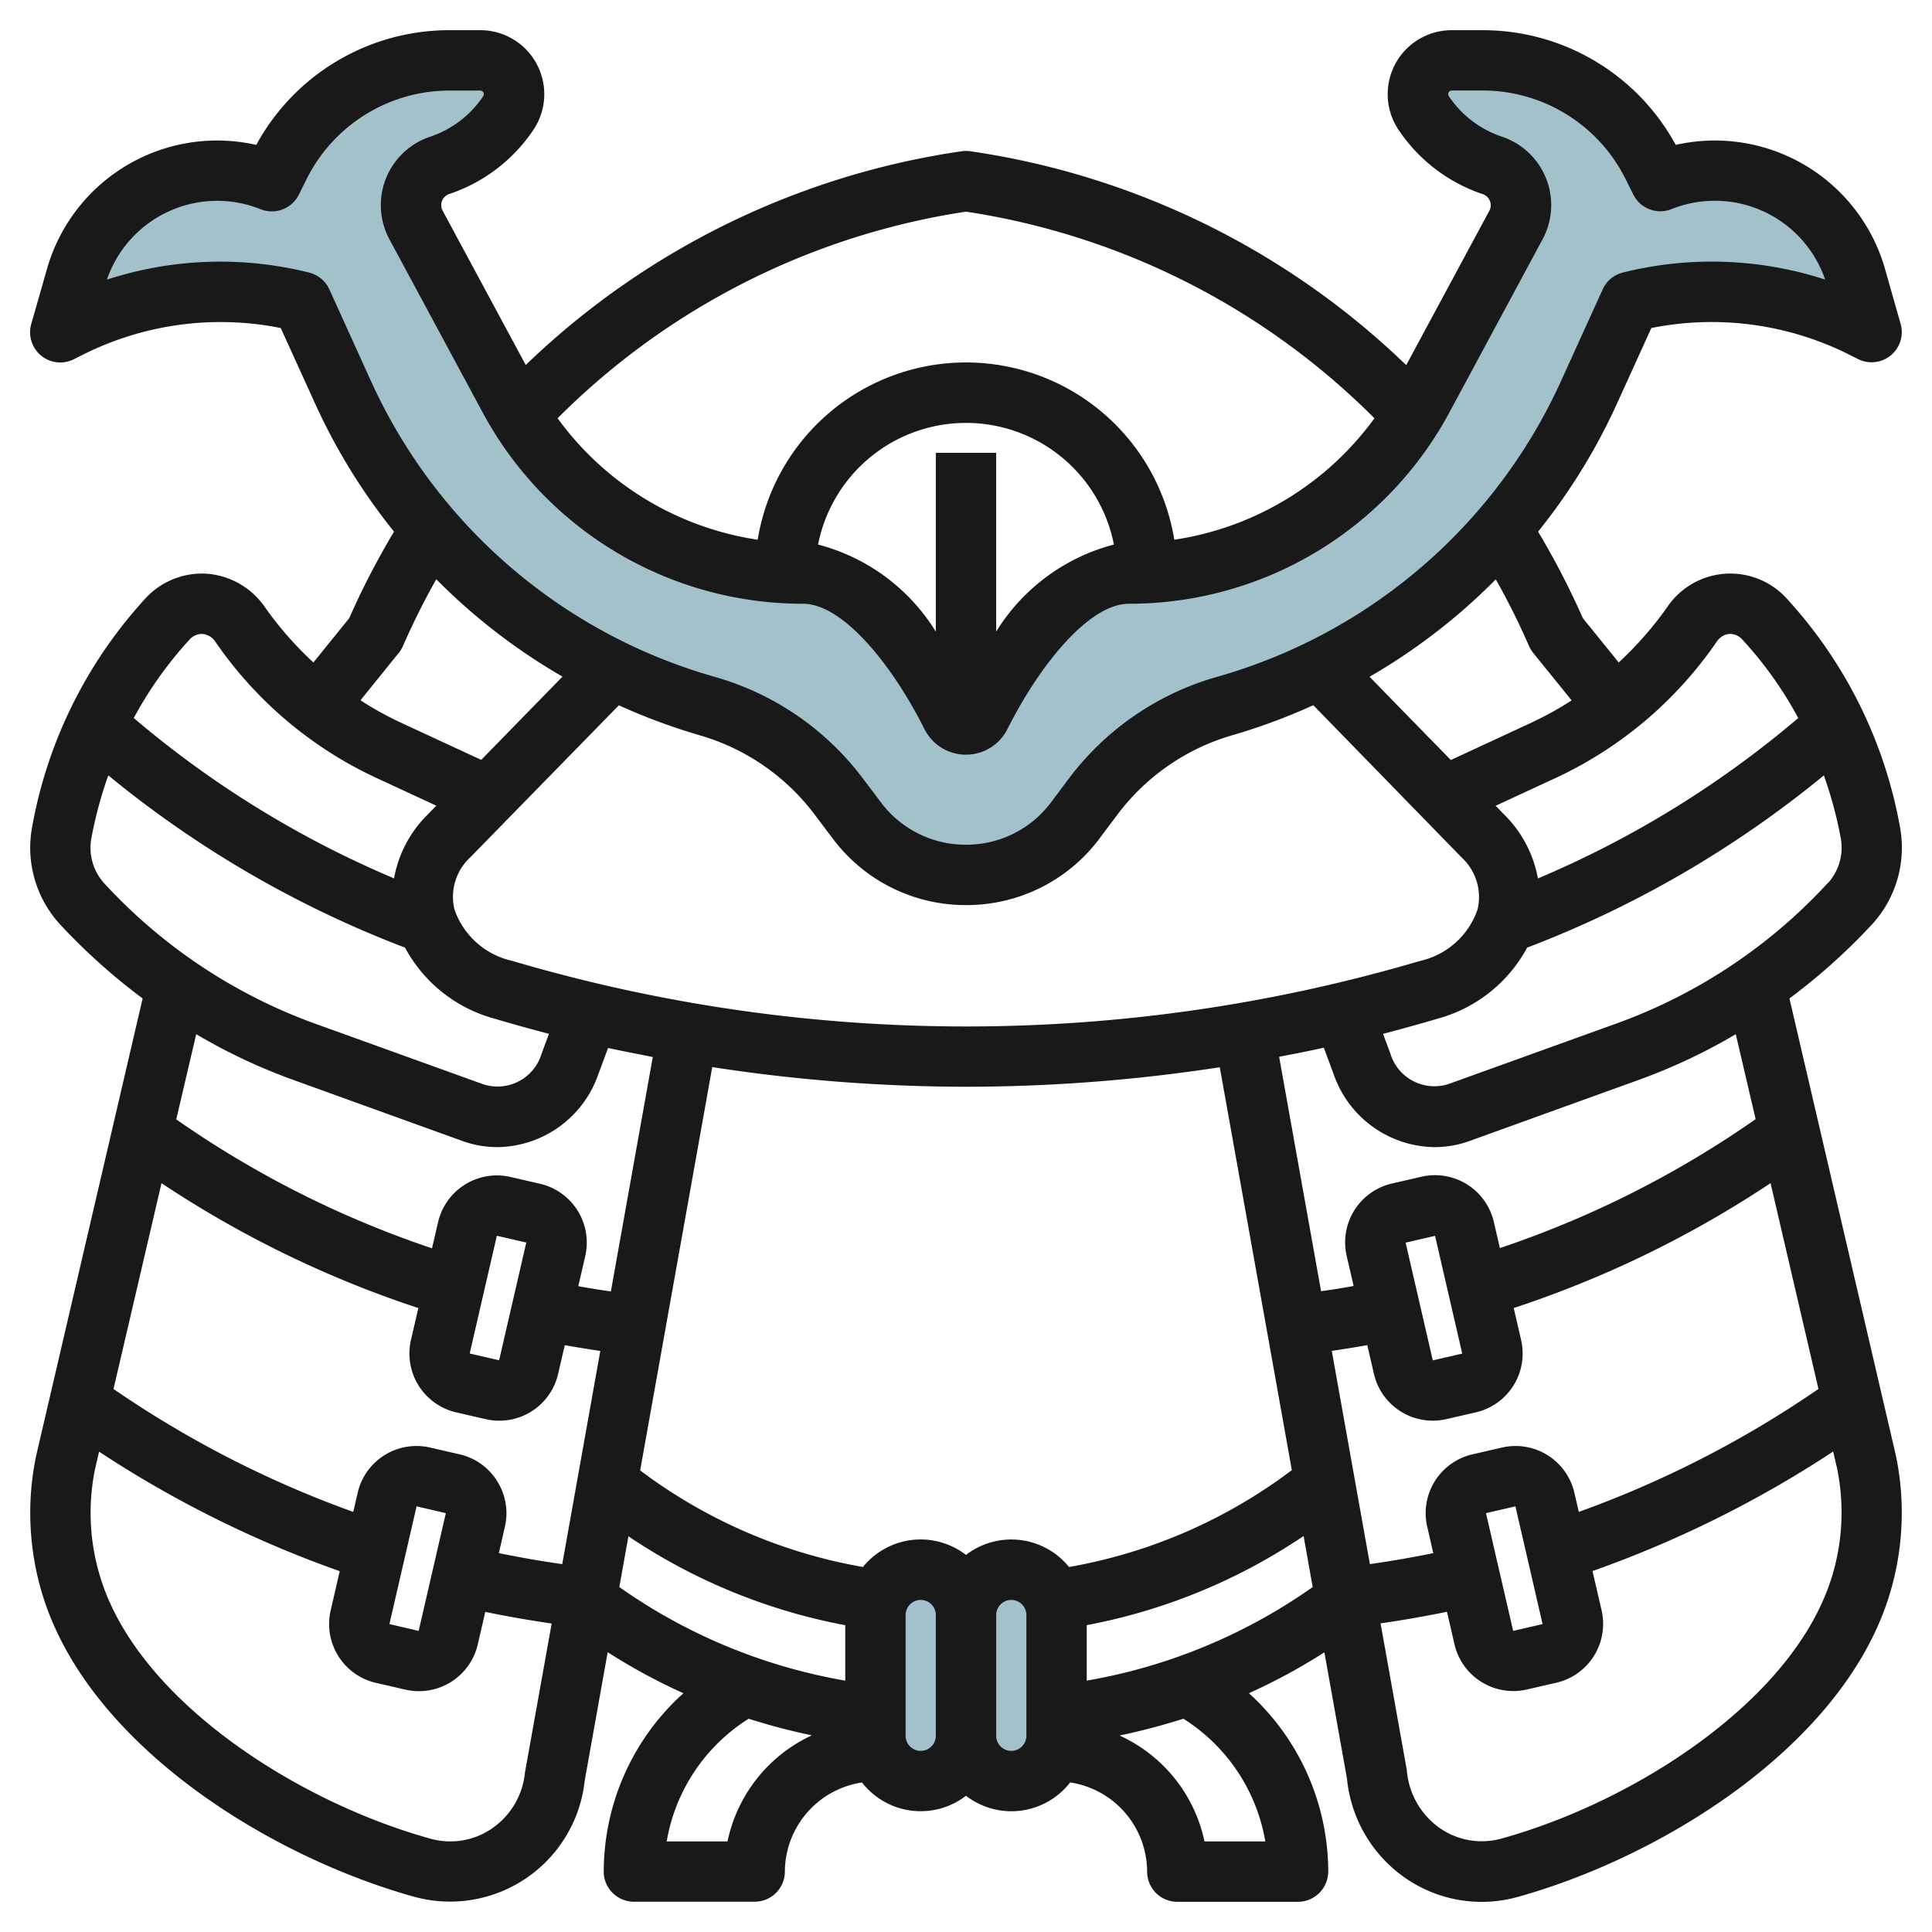
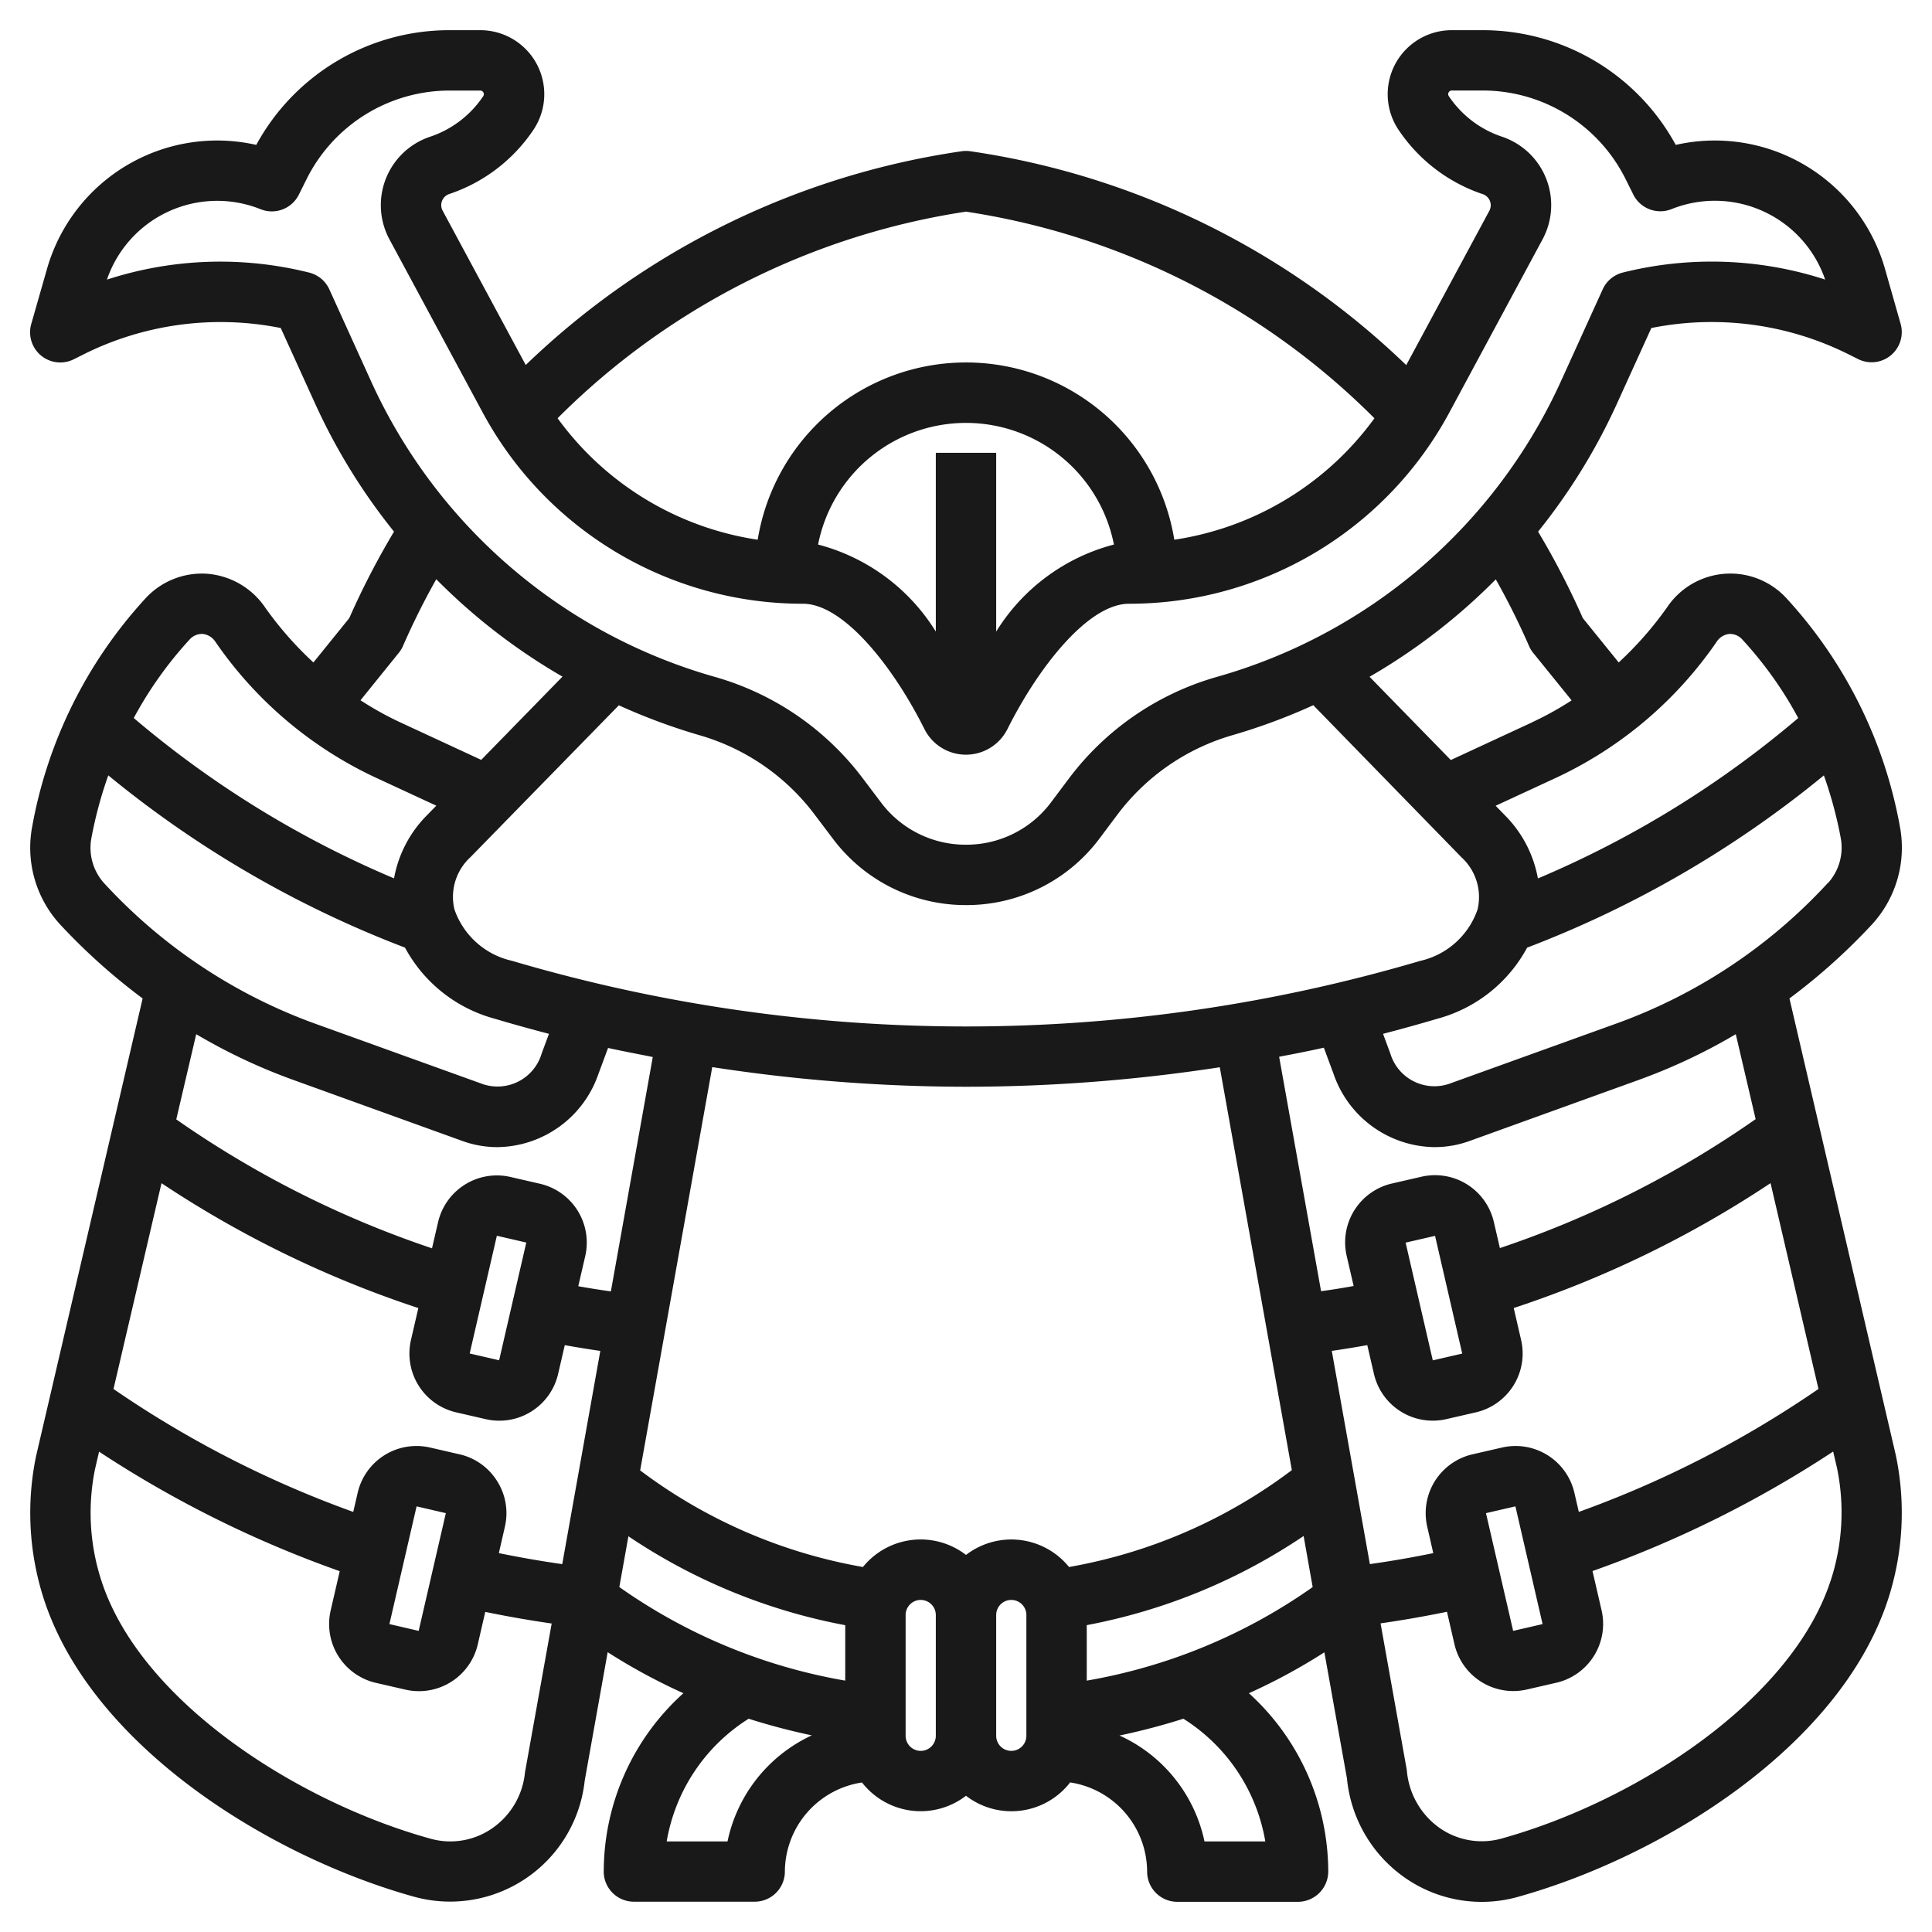
<svg xmlns="http://www.w3.org/2000/svg" id="Artboard_30" data-name="Artboard 30" viewBox="0 0 64 64" width="512" height="512">
-   <path d="M28.373,27.17a4.536,4.536,0,0,0,7.253,0l.6-.8a8.26,8.26,0,0,1,4.352-2.986h0A18.9,18.9,0,0,0,52.623,13.029L54,10h0a11.147,11.147,0,0,1,7.688.843L62,11l-.521-1.823A4.86,4.86,0,0,0,55,6h0l-.253-.506A6.32,6.32,0,0,0,49.093,2h-1a1.12,1.12,0,0,0-.932,1.741h0a4.408,4.408,0,0,0,2.274,1.737h0a1.388,1.388,0,0,1,.783,1.974L47.13,13.187A11.054,11.054,0,0,1,37.4,19h0c-2.082,0-3.986,2.84-4.918,4.7h0a.537.537,0,0,1-.96,0h0C30.588,21.84,28.684,19,26.6,19h0a11.054,11.054,0,0,1-9.732-5.813L13.782,7.452a1.388,1.388,0,0,1,.783-1.974h0a4.408,4.408,0,0,0,2.274-1.737h0A1.12,1.12,0,0,0,15.907,2h-1A6.32,6.32,0,0,0,9.253,5.494L9,6H9A4.86,4.86,0,0,0,2.521,9.177L2,11l.312-.157A11.147,11.147,0,0,1,10,10h0l1.377,3.029A18.9,18.9,0,0,0,23.423,23.388h0a8.259,8.259,0,0,1,4.354,2.988Z" style="fill:#a3c1ca" />
-   <rect x="29" y="52" width="3" height="7" rx="1.5" style="fill:#a3c1ca" />
-   <rect x="32" y="52" width="3" height="7" rx="1.5" style="fill:#a3c1ca" />
-   <path d="M62.025,30.609a3.759,3.759,0,0,0,.912-3.225,15.151,15.151,0,0,0-3.749-7.556,2.522,2.522,0,0,0-3.966.294,11.683,11.683,0,0,1-1.6,1.823l-1.189-1.469a26.3,26.3,0,0,0-1.482-2.865,19.9,19.9,0,0,0,2.58-4.168l1.172-2.577a10.155,10.155,0,0,1,6.535.872l.313.157a1,1,0,0,0,1.409-1.169L62.441,8.9A5.861,5.861,0,0,0,55.511,4.8,7.28,7.28,0,0,0,49.093,1h-1a2.12,2.12,0,0,0-1.765,3.3,5.435,5.435,0,0,0,2.789,2.131.388.388,0,0,1,.219.552l-2.753,5.112A26.246,26.246,0,0,0,32.142,5.01a1.039,1.039,0,0,0-.284,0,26.25,26.25,0,0,0-14.442,7.081L14.663,6.979a.388.388,0,0,1,.219-.552A5.435,5.435,0,0,0,17.671,4.3,2.12,2.12,0,0,0,15.906,1h-1A7.28,7.28,0,0,0,8.489,4.8,5.861,5.861,0,0,0,1.559,8.9l-.521,1.823A1,1,0,0,0,2.447,11.9l.313-.157A10.155,10.155,0,0,1,9.3,10.866l1.172,2.577a19.9,19.9,0,0,0,2.58,4.168,26.3,26.3,0,0,0-1.482,2.865l-1.188,1.469a11.58,11.58,0,0,1-1.6-1.823,2.565,2.565,0,0,0-1.928-1.116,2.538,2.538,0,0,0-2.05.833,15.144,15.144,0,0,0-3.738,7.546,3.758,3.758,0,0,0,.912,3.224,20.143,20.143,0,0,0,2.747,2.466l-3.53,15.16A9.275,9.275,0,0,0,1.462,53c1.6,4.866,7.48,8.509,12.271,9.836a4.485,4.485,0,0,0,5.636-3.849l.761-4.256a19.52,19.52,0,0,0,2.509,1.359A7.96,7.96,0,0,0,20,62v.043h0v0h0a1,1,0,0,0,.976.953H21c.023,0,.047,0,.07,0H25a1,1,0,0,0,1-1,3,3,0,0,1,2.555-2.949A2.46,2.46,0,0,0,32,59.487a2.461,2.461,0,0,0,3.45-.442A3,3,0,0,1,38,62a1,1,0,0,0,1,1h4a1.007,1.007,0,0,0,1-1.01,8,8,0,0,0-2.628-5.9,19.508,19.508,0,0,0,2.5-1.355l.748,4.18a4.538,4.538,0,0,0,1.946,3.305,4.439,4.439,0,0,0,3.7.621C55.058,61.511,60.94,57.868,62.538,53a9.286,9.286,0,0,0,.264-4.791L59.278,33.075A20.143,20.143,0,0,0,62.025,30.609Zm-5.16-9.347A.568.568,0,0,1,57.289,21a.55.55,0,0,1,.441.2,12.708,12.708,0,0,1,1.839,2.586A33.3,33.3,0,0,1,50.945,29.1a3.954,3.954,0,0,0-1.1-2.1l-.3-.308,2.037-.943A13.245,13.245,0,0,0,56.865,21.262ZM16.96,31.828a2.622,2.622,0,0,1-1.907-1.706,1.784,1.784,0,0,1,.531-1.727L20.5,23.364a20.034,20.034,0,0,0,2.655.986,7.3,7.3,0,0,1,3.826,2.627l.6.794A5.49,5.49,0,0,0,32,29.982h0a5.491,5.491,0,0,0,4.426-2.21l.6-.8a7.3,7.3,0,0,1,3.825-2.625,19.882,19.882,0,0,0,2.654-.986L48.414,28.4a1.784,1.784,0,0,1,.532,1.727,2.622,2.622,0,0,1-1.908,1.706A53.134,53.134,0,0,1,16.96,31.828ZM45.513,45.51a2,2,0,0,0,2.4,1.5l.975-.224a2,2,0,0,0,1.5-2.4l-.244-1.056a35.252,35.252,0,0,0,8.508-4.137l1.587,6.818A34.783,34.783,0,0,1,52.3,50.084l-.146-.632a2,2,0,0,0-2.4-1.5l-.975.224a2,2,0,0,0-1.5,2.4l.2.873q-1.044.215-2.1.364L44.117,44.75c.394-.057.785-.121,1.176-.191Zm1.05-4.346.975-.225.9,3.9-.975.225ZM51.1,53.8l-.975.225h0l-.9-3.9L50.2,49.9ZM35.413,51.909a2.46,2.46,0,0,0-3.413-.4,2.459,2.459,0,0,0-3.414.4,17.184,17.184,0,0,1-7.38-3.2l2.388-13.36A55.468,55.468,0,0,0,32,36a55.484,55.484,0,0,0,8.407-.646L42.794,48.7A17.173,17.173,0,0,1,35.413,51.909ZM16.469,49.065a1.987,1.987,0,0,0-1.246-.889l-.975-.224a2,2,0,0,0-2.4,1.5l-.146.632a34.762,34.762,0,0,1-7.942-4.072L5.35,39.194a35.252,35.252,0,0,0,8.508,4.137l-.244,1.056a2,2,0,0,0,1.5,2.4l.975.224a2,2,0,0,0,2.4-1.5l.22-.951c.392.07.783.134,1.177.191l-1.261,7.063q-1.058-.151-2.1-.365l.2-.873A1.984,1.984,0,0,0,16.469,49.065Zm-1.7,1.06-.9,3.9h0L12.9,53.8l.9-3.9Zm.79-5.289.9-3.9.975.225-.9,3.9h0Zm35.178-20.9-2.677,1.241-2.692-2.758a19.83,19.83,0,0,0,4.182-3.227,24.2,24.2,0,0,1,1.1,2.205.982.982,0,0,0,.142.234l1.27,1.57A10.694,10.694,0,0,1,50.741,23.932ZM32,7.011a24.238,24.238,0,0,1,13.53,6.845A10.028,10.028,0,0,1,38.9,17.879a6.99,6.99,0,0,0-13.8,0,10.025,10.025,0,0,1-6.629-4.024A24.246,24.246,0,0,1,32,7.011ZM31,15v5.922a6.518,6.518,0,0,0-3.9-2.883,4.994,4.994,0,0,1,9.8,0A6.518,6.518,0,0,0,33,20.922V15ZM10.91,9.586a1,1,0,0,0-.668-.556,12.131,12.131,0,0,0-6.7.233A3.862,3.862,0,0,1,8.629,6.929,1,1,0,0,0,9.9,6.448l.252-.506A5.293,5.293,0,0,1,14.907,3h1a.12.12,0,0,1,.1.187,3.422,3.422,0,0,1-1.758,1.342,2.39,2.39,0,0,0-1.348,3.4l3.088,5.735A12.04,12.04,0,0,0,26.6,20c1.345,0,2.99,2.084,4.023,4.151a1.538,1.538,0,0,0,2.75,0C34.408,22.084,36.053,20,37.4,20a12.04,12.04,0,0,0,10.613-6.338L51.1,7.927a2.39,2.39,0,0,0-1.348-3.4,3.422,3.422,0,0,1-1.758-1.342.12.12,0,0,1,.1-.187h1a5.293,5.293,0,0,1,4.76,2.942l.252.506a1,1,0,0,0,1.266.481,3.862,3.862,0,0,1,5.088,2.334,12.153,12.153,0,0,0-6.7-.233,1,1,0,0,0-.668.556l-1.377,3.03A17.862,17.862,0,0,1,40.3,22.426a9.317,9.317,0,0,0-4.879,3.347l-.6.8A3.5,3.5,0,0,1,32,27.982h0a3.5,3.5,0,0,1-2.825-1.412h0l-.6-.794a9.319,9.319,0,0,0-4.88-3.349,17.862,17.862,0,0,1-11.409-9.81Zm2.3,12.041a.982.982,0,0,0,.142-.234,24.331,24.331,0,0,1,1.1-2.205,19.819,19.819,0,0,0,4.181,3.226l-2.692,2.758-2.676-1.24a10.694,10.694,0,0,1-1.323-.735ZM6.28,21.186A.549.549,0,0,1,6.711,21a.572.572,0,0,1,.425.261,13.236,13.236,0,0,0,5.281,4.485l2.036.943-.3.308a3.953,3.953,0,0,0-1.1,2.1,33.292,33.292,0,0,1-8.622-5.311A12.794,12.794,0,0,1,6.28,21.186ZM3.443,29.25a1.75,1.75,0,0,1-.413-1.5,13.715,13.715,0,0,1,.557-2.065,35.309,35.309,0,0,0,9.829,5.706,4.793,4.793,0,0,0,2.974,2.356c.594.177,1.194.343,1.795.5l-.242.652a1.525,1.525,0,0,1-1.937,1.018l-5.629-2.029A17.659,17.659,0,0,1,3.443,29.25ZM9.7,35.768,15.328,37.8a3.4,3.4,0,0,0,1.16.2,3.583,3.583,0,0,0,3.33-2.409l.325-.876c.491.108.986.2,1.481.3L20.236,42.78c-.361-.051-.72-.108-1.08-.172l.23-.995a2,2,0,0,0-1.5-2.4l-.975-.224a2,2,0,0,0-2.4,1.5l-.2.863a33.238,33.238,0,0,1-8.472-4.271L6.5,34.259A18.973,18.973,0,0,0,9.7,35.768ZM17.39,58.715A2.543,2.543,0,0,1,16.3,60.568a2.434,2.434,0,0,1-2.036.342c-4.43-1.226-9.6-4.551-10.9-8.532a7.251,7.251,0,0,1-.216-3.713l.134-.577a36.768,36.768,0,0,0,7.972,3.959l-.3,1.3a2,2,0,0,0,1.5,2.4l.975.224a1.976,1.976,0,0,0,.449.051,2,2,0,0,0,1.949-1.55l.248-1.076q1.093.225,2.2.385Zm3.427-7.824A19.2,19.2,0,0,0,28,53.837v1.836a18.4,18.4,0,0,1-7.484-3.1ZM24.1,61H22.085A5.988,5.988,0,0,1,24.8,56.935a21.551,21.551,0,0,0,2.092.551A5,5,0,0,0,24.1,61Zm6.4-3a.5.5,0,0,1-.5-.5v-4a.5.5,0,0,1,1,0v4A.5.5,0,0,1,30.5,58Zm3.5-.5a.5.5,0,0,1-1,0v-4a.5.5,0,0,1,1,0ZM41.915,61H39.9a4.981,4.981,0,0,0-2.815-3.509,21.6,21.6,0,0,0,2.116-.556A5.988,5.988,0,0,1,41.915,61ZM36,55.673V53.835a19.21,19.21,0,0,0,7.184-2.953l.3,1.692A18.411,18.411,0,0,1,36,55.673Zm24.638-3.3c-1.307,3.981-6.475,7.306-10.9,8.532a2.437,2.437,0,0,1-2.036-.342,2.6,2.6,0,0,1-1.1-1.93l-.869-4.857q1.107-.159,2.2-.384l.248,1.076a2,2,0,0,0,1.949,1.55,1.976,1.976,0,0,0,.449-.051l.975-.224a2,2,0,0,0,1.5-2.4l-.3-1.3a36.768,36.768,0,0,0,7.972-3.959l.129.553A7.273,7.273,0,0,1,60.638,52.378Zm-2.48-15.3a33.238,33.238,0,0,1-8.472,4.271l-.2-.863a2,2,0,0,0-2.4-1.5l-.975.224a2,2,0,0,0-1.5,2.4l.23.995q-.539.1-1.079.172l-1.389-7.766c.5-.094.99-.19,1.481-.3l.325.877A3.583,3.583,0,0,0,47.512,38a3.4,3.4,0,0,0,1.16-.2L54.3,35.768a18.973,18.973,0,0,0,3.2-1.509Zm2.4-7.832a17.659,17.659,0,0,1-6.934,4.636l-5.629,2.029A1.524,1.524,0,0,1,46.057,34.9l-.242-.653c.6-.157,1.2-.322,1.8-.5a4.791,4.791,0,0,0,2.973-2.355,35.308,35.308,0,0,0,9.83-5.706,13.7,13.7,0,0,1,.557,2.064A1.752,1.752,0,0,1,60.557,29.25Z" style="fill:#191919" />
+   <path d="M62.025,30.609a3.759,3.759,0,0,0,.912-3.225,15.151,15.151,0,0,0-3.749-7.556,2.522,2.522,0,0,0-3.966.294,11.683,11.683,0,0,1-1.6,1.823l-1.189-1.469a26.3,26.3,0,0,0-1.482-2.865,19.9,19.9,0,0,0,2.58-4.168l1.172-2.577a10.155,10.155,0,0,1,6.535.872l.313.157a1,1,0,0,0,1.409-1.169L62.441,8.9A5.861,5.861,0,0,0,55.511,4.8,7.28,7.28,0,0,0,49.093,1h-1a2.12,2.12,0,0,0-1.765,3.3,5.435,5.435,0,0,0,2.789,2.131.388.388,0,0,1,.219.552l-2.753,5.112A26.246,26.246,0,0,0,32.142,5.01a1.039,1.039,0,0,0-.284,0,26.25,26.25,0,0,0-14.442,7.081L14.663,6.979a.388.388,0,0,1,.219-.552A5.435,5.435,0,0,0,17.671,4.3,2.12,2.12,0,0,0,15.906,1h-1A7.28,7.28,0,0,0,8.489,4.8,5.861,5.861,0,0,0,1.559,8.9l-.521,1.823A1,1,0,0,0,2.447,11.9l.313-.157A10.155,10.155,0,0,1,9.3,10.866l1.172,2.577a19.9,19.9,0,0,0,2.58,4.168,26.3,26.3,0,0,0-1.482,2.865l-1.188,1.469a11.58,11.58,0,0,1-1.6-1.823,2.565,2.565,0,0,0-1.928-1.116,2.538,2.538,0,0,0-2.05.833,15.144,15.144,0,0,0-3.738,7.546,3.758,3.758,0,0,0,.912,3.224,20.143,20.143,0,0,0,2.747,2.466l-3.53,15.16A9.275,9.275,0,0,0,1.462,53c1.6,4.866,7.48,8.509,12.271,9.836a4.485,4.485,0,0,0,5.636-3.849l.761-4.256a19.52,19.52,0,0,0,2.509,1.359A7.96,7.96,0,0,0,20,62v.043h0v0h0a1,1,0,0,0,.976.953H21c.023,0,.047,0,.07,0H25a1,1,0,0,0,1-1,3,3,0,0,1,2.555-2.949A2.46,2.46,0,0,0,32,59.487a2.461,2.461,0,0,0,3.45-.442A3,3,0,0,1,38,62a1,1,0,0,0,1,1h4a1.007,1.007,0,0,0,1-1.01,8,8,0,0,0-2.628-5.9,19.508,19.508,0,0,0,2.5-1.355l.748,4.18a4.538,4.538,0,0,0,1.946,3.305,4.439,4.439,0,0,0,3.7.621C55.058,61.511,60.94,57.868,62.538,53a9.286,9.286,0,0,0,.264-4.791L59.278,33.075A20.143,20.143,0,0,0,62.025,30.609Zm-5.16-9.347A.568.568,0,0,1,57.289,21a.55.55,0,0,1,.441.2,12.708,12.708,0,0,1,1.839,2.586A33.3,33.3,0,0,1,50.945,29.1a3.954,3.954,0,0,0-1.1-2.1l-.3-.308,2.037-.943A13.245,13.245,0,0,0,56.865,21.262ZM16.96,31.828a2.622,2.622,0,0,1-1.907-1.706,1.784,1.784,0,0,1,.531-1.727L20.5,23.364a20.034,20.034,0,0,0,2.655.986,7.3,7.3,0,0,1,3.826,2.627l.6.794A5.49,5.49,0,0,0,32,29.982h0a5.491,5.491,0,0,0,4.426-2.21l.6-.8a7.3,7.3,0,0,1,3.825-2.625,19.882,19.882,0,0,0,2.654-.986L48.414,28.4a1.784,1.784,0,0,1,.532,1.727,2.622,2.622,0,0,1-1.908,1.706A53.134,53.134,0,0,1,16.96,31.828ZM45.513,45.51a2,2,0,0,0,2.4,1.5l.975-.224a2,2,0,0,0,1.5-2.4l-.244-1.056a35.252,35.252,0,0,0,8.508-4.137l1.587,6.818A34.783,34.783,0,0,1,52.3,50.084l-.146-.632a2,2,0,0,0-2.4-1.5l-.975.224a2,2,0,0,0-1.5,2.4l.2.873q-1.044.215-2.1.364L44.117,44.75c.394-.057.785-.121,1.176-.191Zm1.05-4.346.975-.225.9,3.9-.975.225ZM51.1,53.8l-.975.225h0l-.9-3.9L50.2,49.9ZM35.413,51.909a2.46,2.46,0,0,0-3.413-.4,2.459,2.459,0,0,0-3.414.4,17.184,17.184,0,0,1-7.38-3.2l2.388-13.36A55.468,55.468,0,0,0,32,36a55.484,55.484,0,0,0,8.407-.646L42.794,48.7A17.173,17.173,0,0,1,35.413,51.909ZM16.469,49.065a1.987,1.987,0,0,0-1.246-.889l-.975-.224a2,2,0,0,0-2.4,1.5l-.146.632a34.762,34.762,0,0,1-7.942-4.072L5.35,39.194a35.252,35.252,0,0,0,8.508,4.137l-.244,1.056a2,2,0,0,0,1.5,2.4l.975.224a2,2,0,0,0,2.4-1.5l.22-.951c.392.07.783.134,1.177.191l-1.261,7.063q-1.058-.151-2.1-.365l.2-.873A1.984,1.984,0,0,0,16.469,49.065Zm-1.7,1.06-.9,3.9h0L12.9,53.8l.9-3.9Zm.79-5.289.9-3.9.975.225-.9,3.9h0Zm35.178-20.9-2.677,1.241-2.692-2.758a19.83,19.83,0,0,0,4.182-3.227,24.2,24.2,0,0,1,1.1,2.205.982.982,0,0,0,.142.234l1.27,1.57A10.694,10.694,0,0,1,50.741,23.932M32,7.011a24.238,24.238,0,0,1,13.53,6.845A10.028,10.028,0,0,1,38.9,17.879a6.99,6.99,0,0,0-13.8,0,10.025,10.025,0,0,1-6.629-4.024A24.246,24.246,0,0,1,32,7.011ZM31,15v5.922a6.518,6.518,0,0,0-3.9-2.883,4.994,4.994,0,0,1,9.8,0A6.518,6.518,0,0,0,33,20.922V15ZM10.91,9.586a1,1,0,0,0-.668-.556,12.131,12.131,0,0,0-6.7.233A3.862,3.862,0,0,1,8.629,6.929,1,1,0,0,0,9.9,6.448l.252-.506A5.293,5.293,0,0,1,14.907,3h1a.12.12,0,0,1,.1.187,3.422,3.422,0,0,1-1.758,1.342,2.39,2.39,0,0,0-1.348,3.4l3.088,5.735A12.04,12.04,0,0,0,26.6,20c1.345,0,2.99,2.084,4.023,4.151a1.538,1.538,0,0,0,2.75,0C34.408,22.084,36.053,20,37.4,20a12.04,12.04,0,0,0,10.613-6.338L51.1,7.927a2.39,2.39,0,0,0-1.348-3.4,3.422,3.422,0,0,1-1.758-1.342.12.12,0,0,1,.1-.187h1a5.293,5.293,0,0,1,4.76,2.942l.252.506a1,1,0,0,0,1.266.481,3.862,3.862,0,0,1,5.088,2.334,12.153,12.153,0,0,0-6.7-.233,1,1,0,0,0-.668.556l-1.377,3.03A17.862,17.862,0,0,1,40.3,22.426a9.317,9.317,0,0,0-4.879,3.347l-.6.8A3.5,3.5,0,0,1,32,27.982h0a3.5,3.5,0,0,1-2.825-1.412h0l-.6-.794a9.319,9.319,0,0,0-4.88-3.349,17.862,17.862,0,0,1-11.409-9.81Zm2.3,12.041a.982.982,0,0,0,.142-.234,24.331,24.331,0,0,1,1.1-2.205,19.819,19.819,0,0,0,4.181,3.226l-2.692,2.758-2.676-1.24a10.694,10.694,0,0,1-1.323-.735ZM6.28,21.186A.549.549,0,0,1,6.711,21a.572.572,0,0,1,.425.261,13.236,13.236,0,0,0,5.281,4.485l2.036.943-.3.308a3.953,3.953,0,0,0-1.1,2.1,33.292,33.292,0,0,1-8.622-5.311A12.794,12.794,0,0,1,6.28,21.186ZM3.443,29.25a1.75,1.75,0,0,1-.413-1.5,13.715,13.715,0,0,1,.557-2.065,35.309,35.309,0,0,0,9.829,5.706,4.793,4.793,0,0,0,2.974,2.356c.594.177,1.194.343,1.795.5l-.242.652a1.525,1.525,0,0,1-1.937,1.018l-5.629-2.029A17.659,17.659,0,0,1,3.443,29.25ZM9.7,35.768,15.328,37.8a3.4,3.4,0,0,0,1.16.2,3.583,3.583,0,0,0,3.33-2.409l.325-.876c.491.108.986.2,1.481.3L20.236,42.78c-.361-.051-.72-.108-1.08-.172l.23-.995a2,2,0,0,0-1.5-2.4l-.975-.224a2,2,0,0,0-2.4,1.5l-.2.863a33.238,33.238,0,0,1-8.472-4.271L6.5,34.259A18.973,18.973,0,0,0,9.7,35.768ZM17.39,58.715A2.543,2.543,0,0,1,16.3,60.568a2.434,2.434,0,0,1-2.036.342c-4.43-1.226-9.6-4.551-10.9-8.532a7.251,7.251,0,0,1-.216-3.713l.134-.577a36.768,36.768,0,0,0,7.972,3.959l-.3,1.3a2,2,0,0,0,1.5,2.4l.975.224a1.976,1.976,0,0,0,.449.051,2,2,0,0,0,1.949-1.55l.248-1.076q1.093.225,2.2.385Zm3.427-7.824A19.2,19.2,0,0,0,28,53.837v1.836a18.4,18.4,0,0,1-7.484-3.1ZM24.1,61H22.085A5.988,5.988,0,0,1,24.8,56.935a21.551,21.551,0,0,0,2.092.551A5,5,0,0,0,24.1,61Zm6.4-3a.5.5,0,0,1-.5-.5v-4a.5.5,0,0,1,1,0v4A.5.5,0,0,1,30.5,58Zm3.5-.5a.5.5,0,0,1-1,0v-4a.5.5,0,0,1,1,0ZM41.915,61H39.9a4.981,4.981,0,0,0-2.815-3.509,21.6,21.6,0,0,0,2.116-.556A5.988,5.988,0,0,1,41.915,61ZM36,55.673V53.835a19.21,19.21,0,0,0,7.184-2.953l.3,1.692A18.411,18.411,0,0,1,36,55.673Zm24.638-3.3c-1.307,3.981-6.475,7.306-10.9,8.532a2.437,2.437,0,0,1-2.036-.342,2.6,2.6,0,0,1-1.1-1.93l-.869-4.857q1.107-.159,2.2-.384l.248,1.076a2,2,0,0,0,1.949,1.55,1.976,1.976,0,0,0,.449-.051l.975-.224a2,2,0,0,0,1.5-2.4l-.3-1.3a36.768,36.768,0,0,0,7.972-3.959l.129.553A7.273,7.273,0,0,1,60.638,52.378Zm-2.48-15.3a33.238,33.238,0,0,1-8.472,4.271l-.2-.863a2,2,0,0,0-2.4-1.5l-.975.224a2,2,0,0,0-1.5,2.4l.23.995q-.539.1-1.079.172l-1.389-7.766c.5-.094.99-.19,1.481-.3l.325.877A3.583,3.583,0,0,0,47.512,38a3.4,3.4,0,0,0,1.16-.2L54.3,35.768a18.973,18.973,0,0,0,3.2-1.509Zm2.4-7.832a17.659,17.659,0,0,1-6.934,4.636l-5.629,2.029A1.524,1.524,0,0,1,46.057,34.9l-.242-.653c.6-.157,1.2-.322,1.8-.5a4.791,4.791,0,0,0,2.973-2.355,35.308,35.308,0,0,0,9.83-5.706,13.7,13.7,0,0,1,.557,2.064A1.752,1.752,0,0,1,60.557,29.25Z" style="fill:#191919" />
</svg>